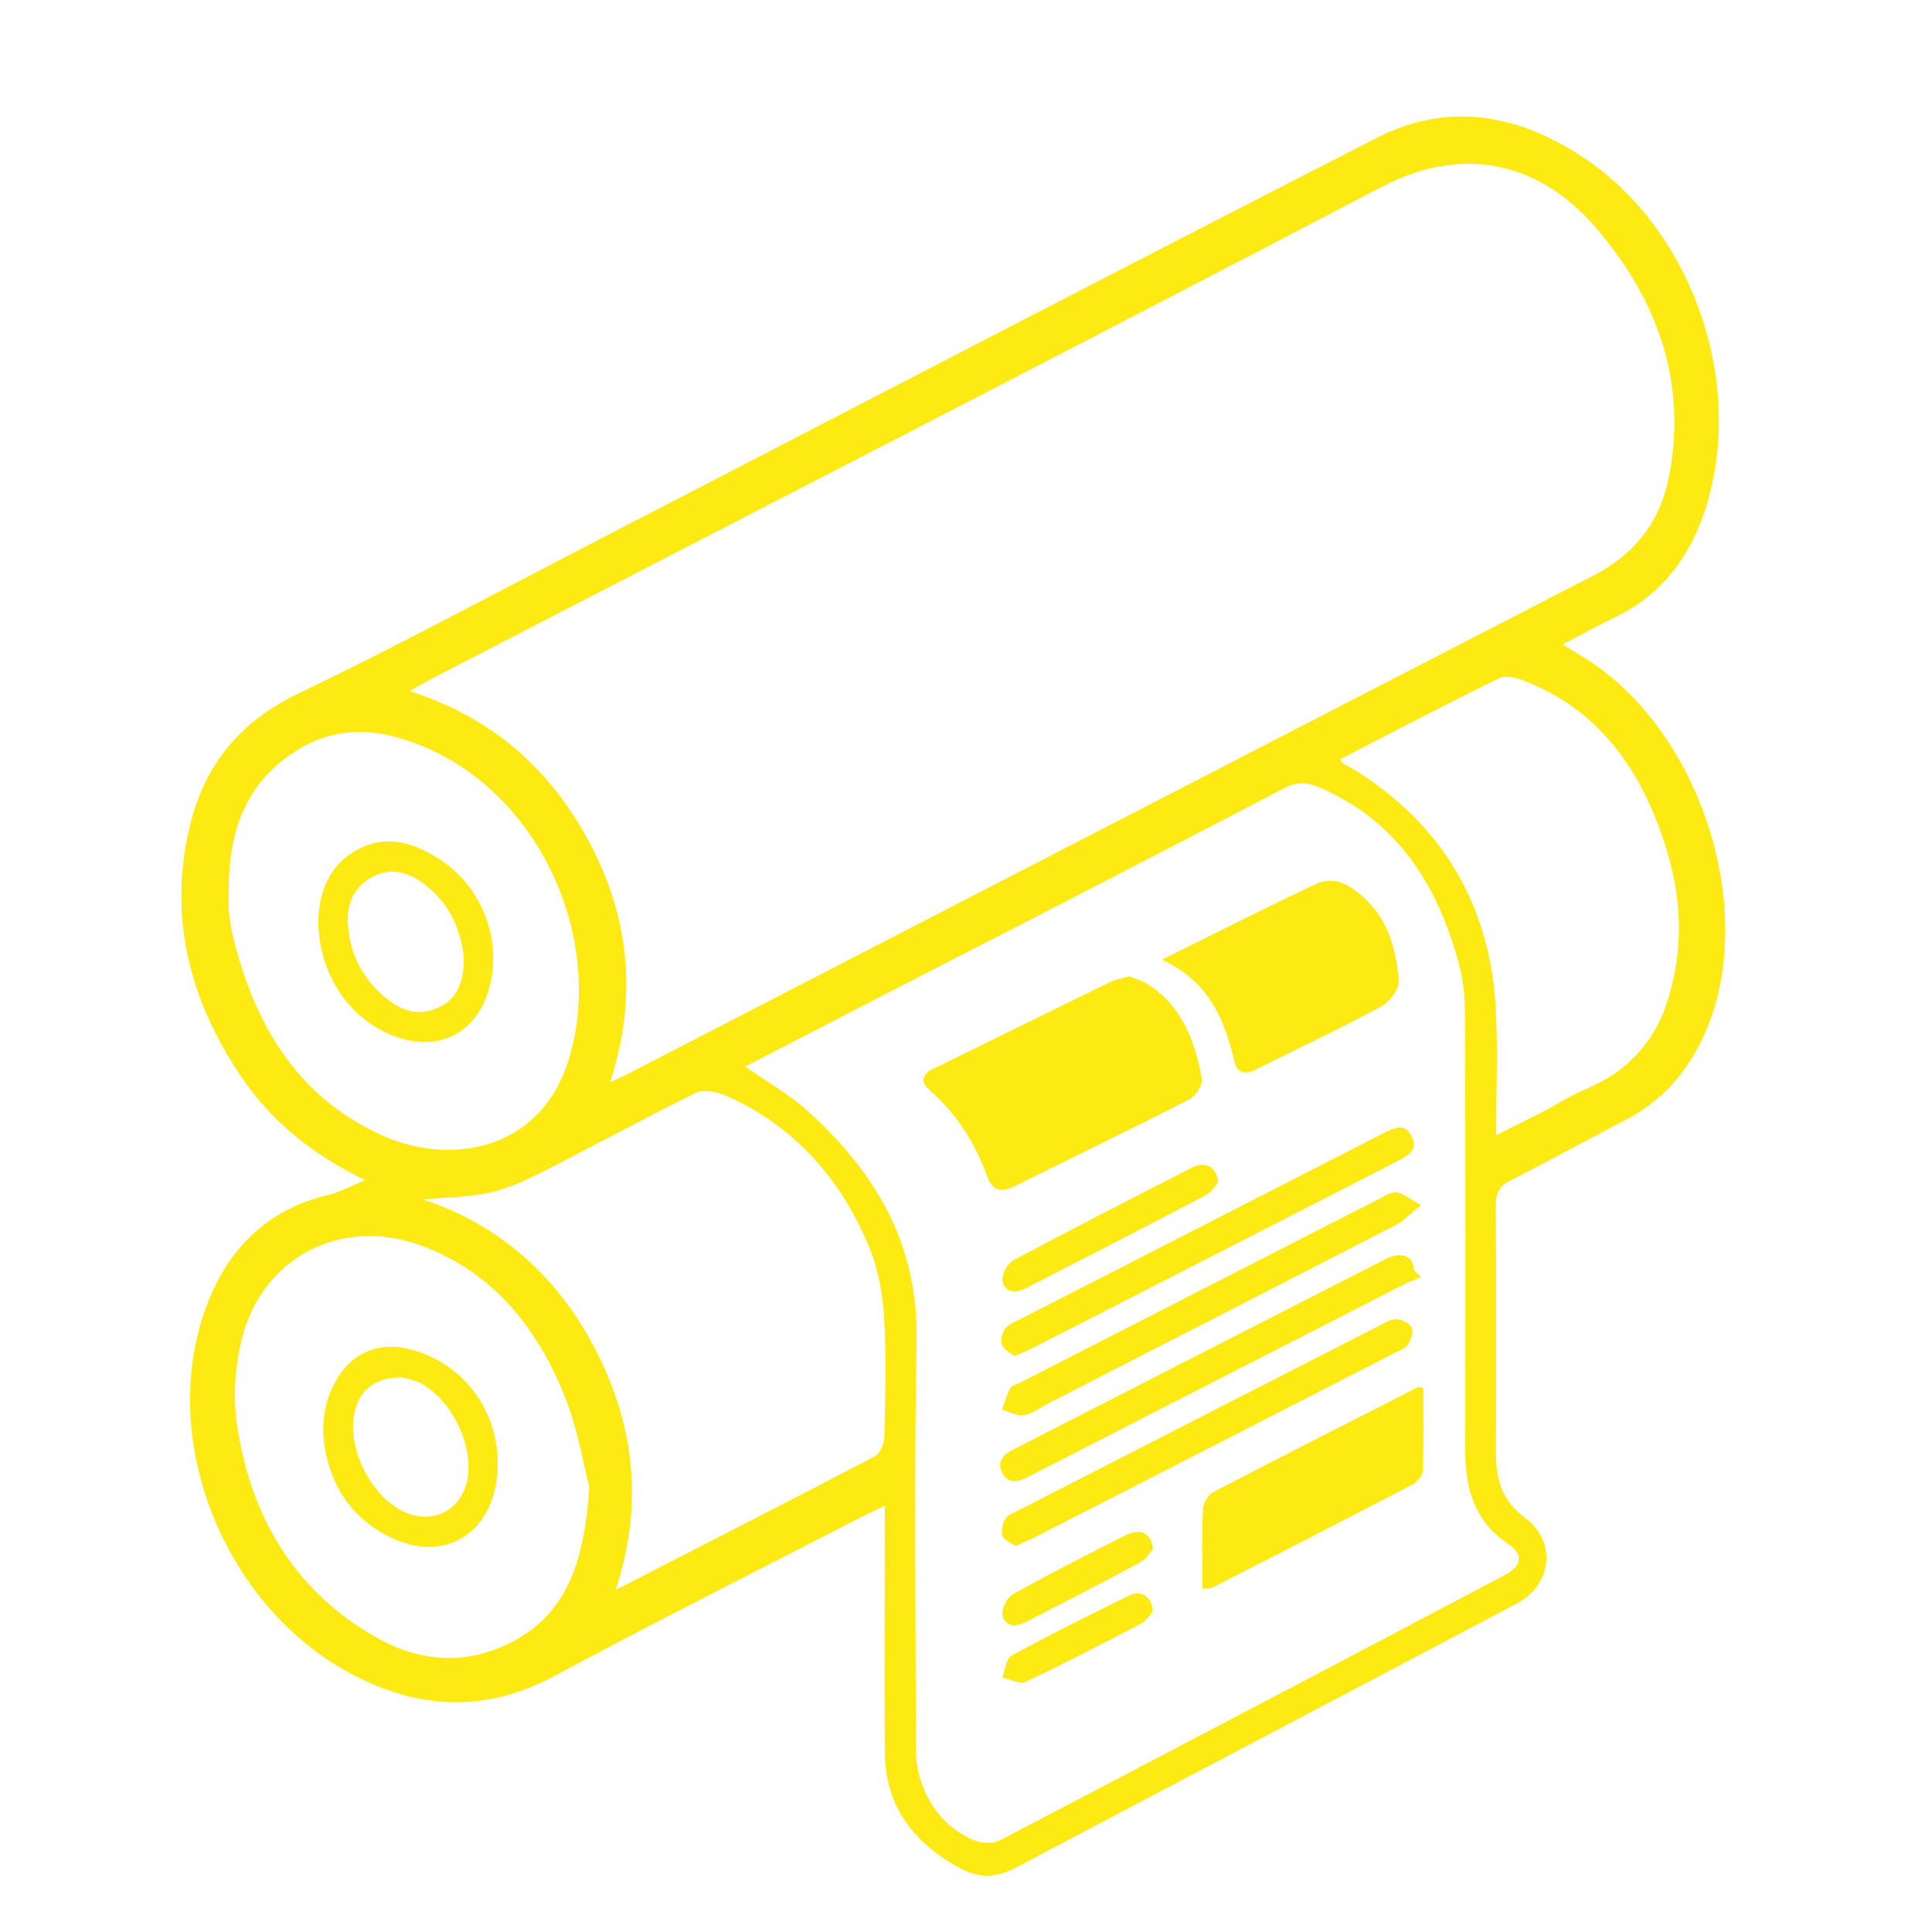
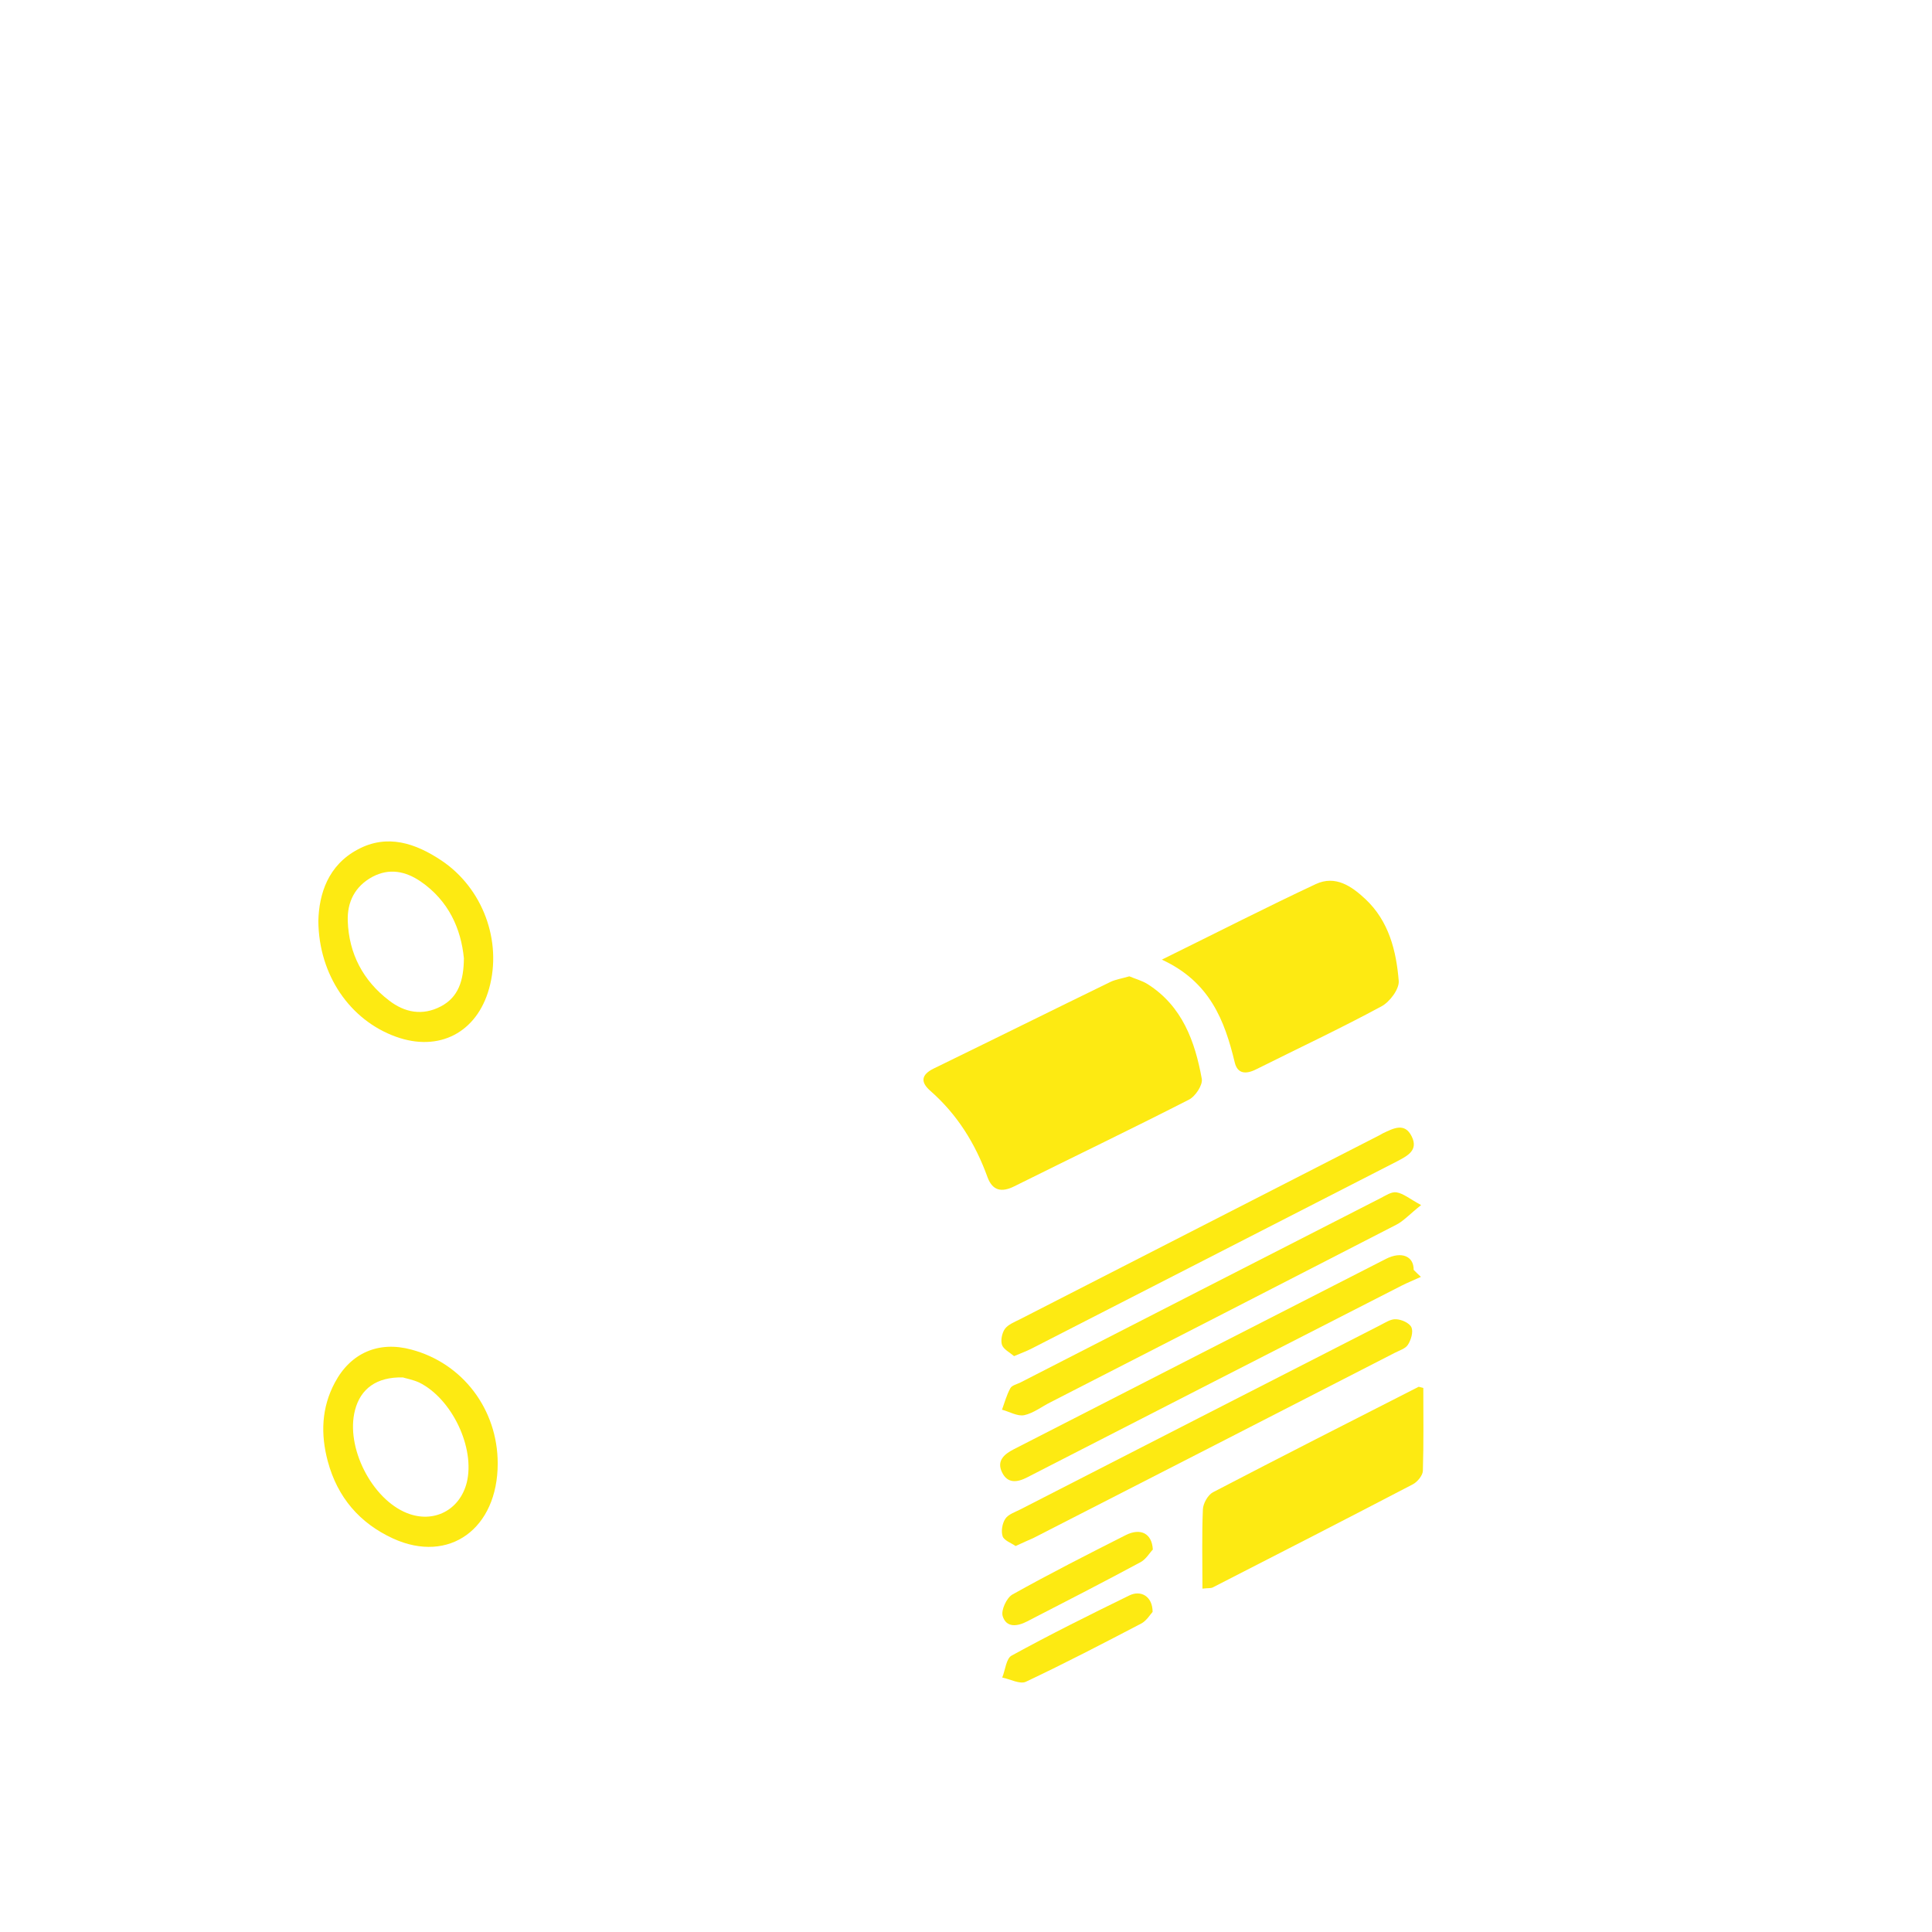
<svg xmlns="http://www.w3.org/2000/svg" version="1.1" id="Layer_1" x="0px" y="0px" viewBox="0 0 88 88" style="enable-background:new 0 0 88 88;" xml:space="preserve">
  <style type="text/css">
	.st0{fill:#fdea12;}
</style>
  <g>
-     <path class="st0" d="M40.3,68.59c-0.43,0.2-0.69,0.32-0.95,0.45c-4.69,2.42-9.41,4.78-14.06,7.28c-3.12,1.68-6.13,1.56-9.18-0.02   c-5.81-3.01-8.91-10.55-6.78-16.6c0.96-2.72,2.75-4.6,5.65-5.28c0.51-0.12,0.98-0.39,1.65-0.67c-2.47-1.19-4.36-2.76-5.75-4.87   c-2.26-3.41-3.2-7.12-2.25-11.18c0.66-2.82,2.26-4.81,4.94-6.1c4.57-2.2,9.03-4.6,13.53-6.93c11.88-6.14,23.74-12.32,35.65-18.41   c3.24-1.65,6.44-1.04,9.38,0.92c5,3.32,7.41,10.39,5.52,16.09c-0.72,2.17-2.02,3.86-4.13,4.87c-0.76,0.36-1.49,0.77-2.34,1.21   c0.34,0.21,0.6,0.38,0.87,0.54c5.48,3.29,8.17,11.88,5.48,17.45c-0.78,1.62-1.92,2.87-3.54,3.7c-1.73,0.89-3.44,1.84-5.17,2.72   c-0.49,0.25-0.69,0.54-0.69,1.11c0.03,3.78,0.02,7.57,0.01,11.35c0,1.18,0.27,2.13,1.32,2.91c1.47,1.1,1.23,3.07-0.39,3.92   c-7.61,4.02-15.23,8.02-22.84,12.04c-0.8,0.42-1.59,0.47-2.41,0.05c-2.17-1.14-3.51-2.84-3.52-5.37   C40.28,76.11,40.3,72.45,40.3,68.59z M27.79,49.29c0.33-0.15,0.52-0.23,0.7-0.32C43.2,41.38,57.9,33.78,72.61,26.2   c1.9-0.98,3.05-2.52,3.43-4.58c0.8-4.3-0.58-8.01-3.34-11.24c-2.28-2.66-5.68-4-9.78-1.86c-14.4,7.53-28.86,14.95-43.29,22.41   c-0.29,0.15-0.56,0.32-0.97,0.55c3.81,1.21,6.47,3.62,8.23,6.97C28.68,41.87,29.04,45.46,27.79,49.29z M33.94,48.58   c0.95,0.67,1.96,1.23,2.8,1.98c3.11,2.79,5.1,6.09,5.01,10.5c-0.12,6.21-0.04,12.43-0.03,18.65c0,1.84,1.13,3.56,2.74,4.14   c0.32,0.12,0.79,0.13,1.09-0.03c7.66-4,15.3-8.02,22.94-12.05c0.85-0.45,0.94-0.95,0.16-1.48c-1.55-1.06-1.92-2.58-1.91-4.31   c0.01-6.52,0.01-13.03-0.01-19.55c0-0.83-0.05-1.7-0.27-2.49c-0.96-3.6-2.79-6.55-6.39-8.09c-0.57-0.24-1.03-0.24-1.6,0.06   c-3.77,1.98-7.56,3.92-11.34,5.88C42.73,44.04,38.33,46.31,33.94,48.58z M19.27,54.63c3.52,1.17,6.18,3.55,7.91,6.95   c1.73,3.42,2.13,7,0.86,10.84c4.06-2.09,7.96-4.07,11.83-6.1c0.23-0.12,0.4-0.57,0.41-0.88c0.04-1.8,0.1-3.61-0.01-5.4   c-0.06-1.08-0.26-2.22-0.67-3.21c-1.29-3.14-3.41-5.55-6.57-6.94c-0.4-0.17-0.99-0.28-1.34-0.11c-2.31,1.14-4.57,2.37-6.87,3.54   c-0.79,0.4-1.61,0.8-2.47,0.99C21.31,54.54,20.23,54.54,19.27,54.63z M26.84,67.73c-0.25-0.96-0.51-2.6-1.11-4.11   c-1.24-3.1-3.22-5.63-6.47-6.86c-3.67-1.39-7.33,0.47-8.26,4.28c-0.3,1.25-0.39,2.64-0.2,3.91c0.64,4.17,2.63,7.56,6.41,9.67   c1.74,0.97,3.63,1.22,5.54,0.43C25.72,73.83,26.61,71.34,26.84,67.73z M10.42,40.48c0,0.36-0.02,0.72,0.01,1.08   c0.03,0.36,0.09,0.71,0.17,1.06c0.96,3.93,2.84,7.24,6.66,9.03c3.23,1.52,7.33,0.76,8.62-3.31c1.7-5.41-1.18-11.95-6.37-14.24   c-1.94-0.86-3.91-1.16-5.86,0C11.23,35.54,10.42,37.81,10.42,40.48z M61.03,34.59c0.12,0.14,0.13,0.17,0.16,0.19   c0.31,0.18,0.63,0.35,0.93,0.55c3.83,2.57,5.81,6.2,6.02,10.78c0.08,1.81,0.01,3.63,0.01,5.6c1.12-0.58,2.1-1.02,3.02-1.57   c0.84-0.5,1.79-0.77,2.59-1.39c1.01-0.79,1.71-1.74,2.12-2.94c0.84-2.45,0.75-4.91-0.04-7.34c-1.1-3.39-2.97-6.15-6.47-7.48   c-0.33-0.13-0.81-0.24-1.09-0.1C65.88,32.07,63.49,33.32,61.03,34.59z" />
    <path class="st0" d="M51.44,44.47c0.25,0.11,0.57,0.19,0.84,0.36c1.57,1,2.15,2.6,2.46,4.31c0.05,0.28-0.29,0.8-0.59,0.95   c-2.64,1.35-5.31,2.63-7.96,3.95c-0.57,0.28-0.98,0.2-1.21-0.42c-0.55-1.52-1.37-2.85-2.6-3.93c-0.45-0.39-0.44-0.73,0.15-1.02   c2.69-1.31,5.37-2.64,8.06-3.95C50.83,44.61,51.1,44.57,51.44,44.47z" />
    <path class="st0" d="M52.92,43.71c2.56-1.26,4.77-2.39,7.01-3.44c0.9-0.42,1.64,0.1,2.26,0.68c1.07,1,1.41,2.36,1.52,3.73   c0.03,0.37-0.41,0.96-0.79,1.16c-1.87,1.01-3.79,1.91-5.69,2.86c-0.45,0.23-0.86,0.24-0.99-0.31   C55.78,46.48,55.11,44.72,52.92,43.71z" />
    <path class="st0" d="M54.77,72.36c0-1.27-0.03-2.44,0.02-3.61c0.01-0.27,0.23-0.66,0.46-0.78c3.11-1.62,6.24-3.21,9.36-4.8   c0.02-0.01,0.06,0.01,0.22,0.05c0,1.24,0.02,2.51-0.02,3.78c-0.01,0.21-0.25,0.5-0.46,0.61c-3.03,1.58-6.07,3.14-9.12,4.7   C55.14,72.35,55.01,72.33,54.77,72.36z" />
    <path class="st0" d="M64.73,54.89c-0.53,0.42-0.8,0.73-1.14,0.9c-5.24,2.7-10.49,5.39-15.74,8.08c-0.4,0.2-0.78,0.5-1.2,0.59   c-0.31,0.06-0.67-0.16-1.01-0.25c0.12-0.33,0.21-0.67,0.38-0.98c0.07-0.13,0.3-0.18,0.46-0.26c5.46-2.8,10.93-5.6,16.39-8.39   c0.24-0.12,0.51-0.31,0.74-0.27C63.92,54.36,64.2,54.6,64.73,54.89z" />
    <path class="st0" d="M46.19,61.77c-0.2-0.17-0.48-0.31-0.55-0.51c-0.07-0.21,0-0.54,0.13-0.73c0.15-0.2,0.43-0.31,0.67-0.43   c5.46-2.8,10.93-5.59,16.39-8.39c0.05-0.03,0.1-0.06,0.16-0.09c0.47-0.22,0.99-0.51,1.31,0.14c0.32,0.64-0.2,0.89-0.67,1.14   c-5.54,2.84-11.09,5.68-16.63,8.52C46.77,61.54,46.52,61.63,46.19,61.77z" />
    <path class="st0" d="M64.72,58.16c-0.3,0.14-0.61,0.26-0.9,0.41c-5.68,2.9-11.36,5.81-17.03,8.72c-0.46,0.24-0.9,0.29-1.15-0.23   c-0.25-0.52,0.09-0.82,0.54-1.05c5.65-2.89,11.3-5.79,16.95-8.67c0.71-0.36,1.27-0.12,1.26,0.5C64.5,57.95,64.61,58.06,64.72,58.16   z" />
    <path class="st0" d="M46.26,70.42c-0.2-0.14-0.52-0.25-0.59-0.44c-0.08-0.23-0.02-0.59,0.12-0.8c0.13-0.2,0.43-0.3,0.67-0.42   c5.46-2.8,10.93-5.6,16.39-8.39c0.24-0.12,0.5-0.3,0.74-0.28c0.25,0.01,0.61,0.17,0.7,0.37c0.09,0.21-0.02,0.57-0.16,0.79   c-0.11,0.18-0.39,0.26-0.6,0.37c-5.49,2.82-10.98,5.63-16.47,8.44C46.83,70.16,46.58,70.27,46.26,70.42z" />
-     <path class="st0" d="M55.48,53.87c-0.13,0.14-0.3,0.43-0.56,0.57c-2.7,1.42-5.42,2.81-8.14,4.21c-0.46,0.24-0.95,0.28-1.11-0.25   c-0.08-0.27,0.19-0.83,0.46-0.98c2.69-1.44,5.41-2.83,8.13-4.22C54.88,52.87,55.44,53.13,55.48,53.87z" />
    <path class="st0" d="M52.51,70.58c-0.13,0.13-0.3,0.43-0.55,0.57c-1.71,0.92-3.44,1.81-5.17,2.7c-0.44,0.23-0.95,0.31-1.12-0.24   c-0.08-0.27,0.18-0.83,0.44-0.98c1.7-0.95,3.43-1.83,5.17-2.71C51.94,69.59,52.47,69.83,52.51,70.58z" />
    <path class="st0" d="M52.5,73.42c-0.11,0.12-0.27,0.39-0.5,0.52c-1.74,0.91-3.49,1.82-5.27,2.66c-0.27,0.13-0.72-0.12-1.08-0.19   c0.14-0.34,0.18-0.87,0.43-1c1.75-0.96,3.54-1.85,5.34-2.73C51.97,72.4,52.5,72.72,52.5,73.42z" />
    <path class="st0" d="M22.67,66.66c0,2.97-2.21,4.58-4.76,3.42c-1.53-0.7-2.54-1.88-2.98-3.52c-0.33-1.23-0.29-2.44,0.32-3.58   c0.72-1.36,2-1.91,3.48-1.51C21.08,62.09,22.67,64.2,22.67,66.66z M18.35,62.74c-1.2-0.03-1.93,0.52-2.18,1.49   c-0.44,1.68,0.76,4.05,2.37,4.69c1.21,0.48,2.4-0.13,2.72-1.39c0.39-1.58-0.67-3.82-2.17-4.56C18.8,62.84,18.47,62.78,18.35,62.74z   " />
    <path class="st0" d="M14.5,41.95c0.03-1.23,0.44-2.54,1.8-3.26c1.34-0.72,2.63-0.28,3.8,0.5c1.89,1.26,2.78,3.67,2.18,5.83   c-0.56,2.02-2.29,2.91-4.25,2.2C15.95,46.47,14.52,44.42,14.5,41.95z M21.13,43.65c-0.13-1.34-0.69-2.62-1.97-3.5   c-0.69-0.47-1.43-0.62-2.2-0.21c-0.79,0.43-1.15,1.14-1.12,2.01c0.05,1.49,0.7,2.72,1.88,3.62c0.71,0.55,1.52,0.71,2.36,0.27   C20.88,45.42,21.12,44.67,21.13,43.65z" />
  </g>
</svg>